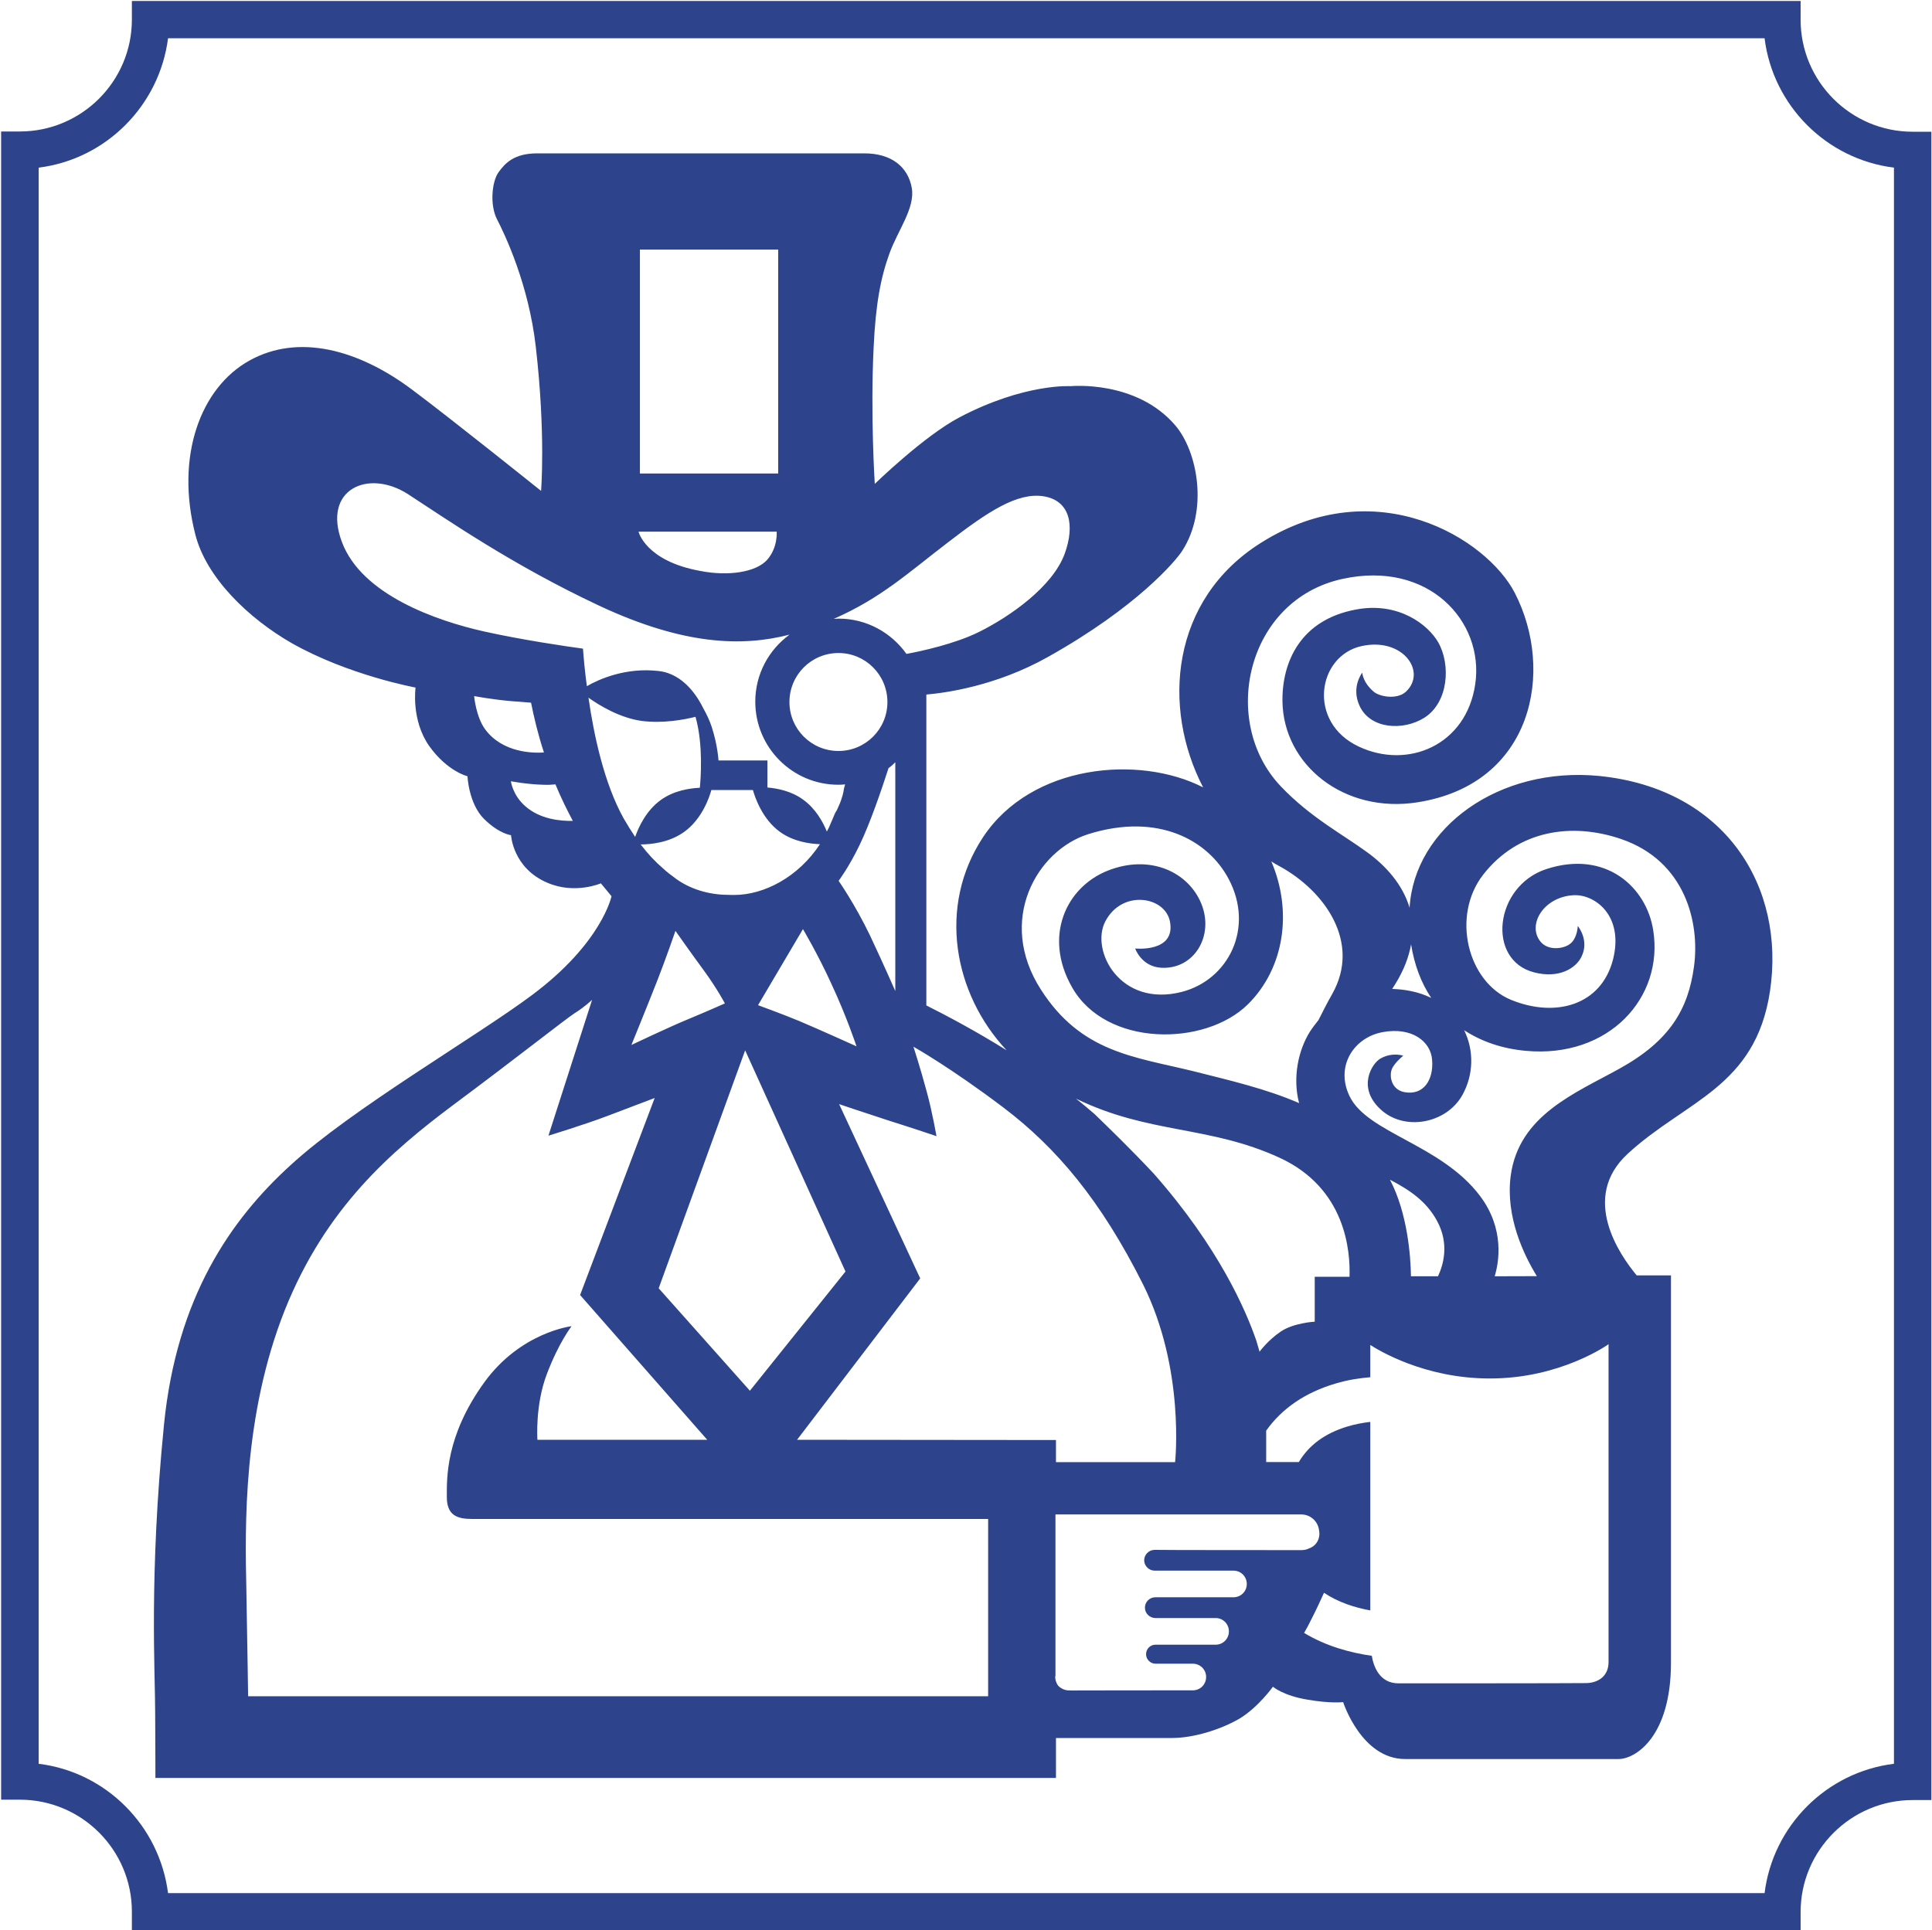
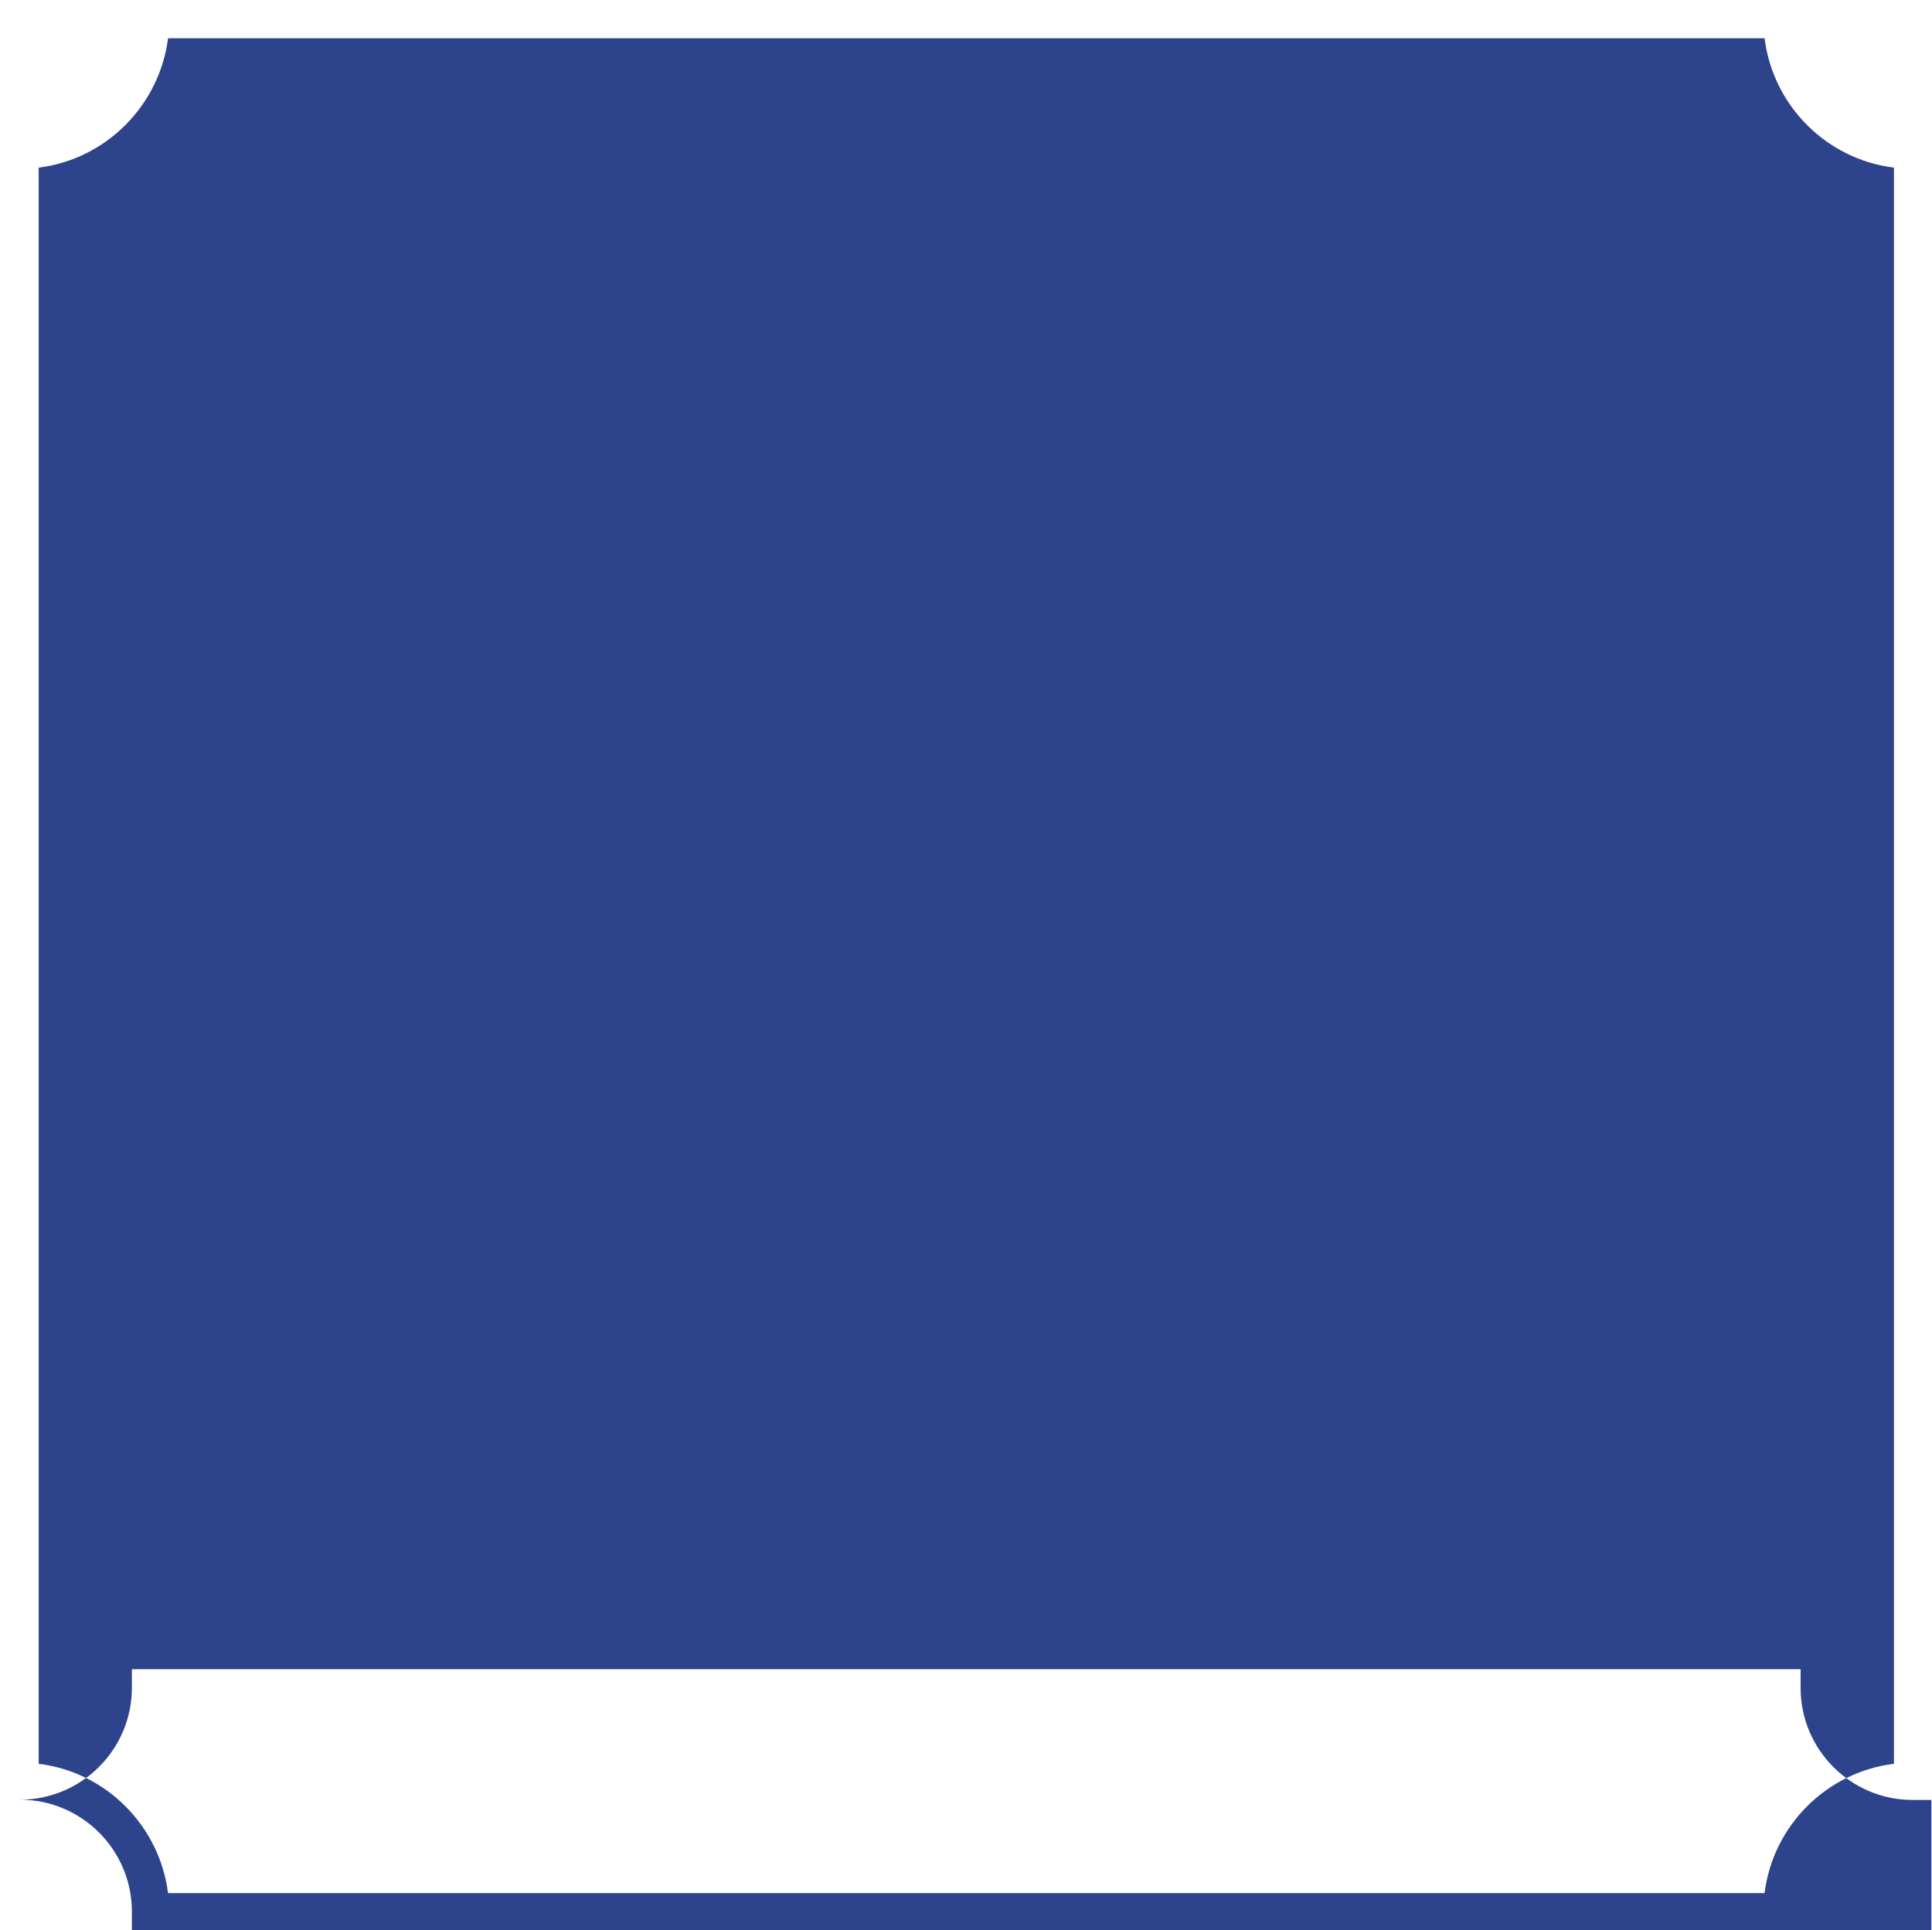
<svg xmlns="http://www.w3.org/2000/svg" version="1.2" viewBox="0 0 1544 1543" width="1544" height="1543">
  <style>.a{fill:#2d438b}</style>
-   <path fill-rule="evenodd" class="a" d="m105.4 1543v-14.9c0-49.3-40.1-89.5-89.5-89.5h-15v-1333.5h15c49.2 0 89.5-40 89.5-89.5v-14.8h1333.6v15c0 49.3 40.1 89.5 89.5 89.5h15v1333.6h-15c-49.2 0-89.5 40.1-89.5 89.5v14.6zm28.9-29.7h1275.9c6.7-54 49.6-96.8 103.4-103.4v-1275.9c-54-6.7-96.7-49.6-103.4-103.4h-1275.9c-6.9 53.8-49.6 96.7-103.4 103.4v1275.9c53.8 6.6 96.5 49.4 103.4 103.4z" />
-   <path fill-rule="evenodd" class="a" d="m1414.5 792.5c-11.7 76.9-67.5 87.2-113.7 129.8-38.3 35.3-6.1 81.2 7.2 97.2h27.4c0 0 0 249.8 0 309.5 0 59.7-28.7 77.1-41.8 77.1-13.2 0-135.9 0-170.7 0-34.9 0-49.5-45.5-49.5-45.5 0 0-9.6 1.3-28.7-2-19.3-3.2-27.4-10.3-27.4-10.3 0 0-11.7 16.4-26.7 25.5-15.2 8.8-36.7 15.5-54.2 15.5-17.3 0-92.5 0-92.5 0v31.9h-719.7c0 0 0-18.9-0.2-52.1 0-33.2-4.9-109.4 7-229.8 10.1-102.3 53.4-164.4 101.3-208 49-45 147.9-102.3 192.9-135.9 55.9-41.7 63.5-79 63.5-79l-8.5-10.3c0 0-20.7 9-42.6-0.4-27.8-11.7-29.2-38.1-29.2-38.1 0 0-9.4-0.9-21.7-13.1-12.2-12.3-13.1-34-13.1-34 0 0-16.1-3.8-30.7-24.3-14.5-20.8-10.8-46.6-10.8-46.6 0 0-53.3-9.7-98.8-35.4-34.6-19.8-68.4-52.3-77.2-86.9-16.1-62.8 4.2-117.3 43.1-139 39-21.8 87-9.2 130.3 23.3 30.7 22.9 102.9 80.8 102.9 80.8 0 0 3.8-45.5-4.2-115.1-5.7-50.2-24.9-90.2-31-102-6-11.7-4-30.6 1.3-37.7 5.2-7.2 12.4-15 30.8-15 9.2 0 245.5 0 261.5 0 21.5 0 34.9 10.7 37.9 27.8 2.7 15.9-11.2 33.8-17.8 52-7.1 19.5-11.1 40.8-12.7 74.9-2.7 54.1 0.9 109.5 0.9 109.5 0 0 39.2-38.2 67.7-53.2 52-27.3 88.8-24.9 88.8-24.9 0 0 52.5-5.2 83.7 31.4 17.7 20.7 26.7 67.7 5.3 100.5-5.1 7.8-35.8 44.6-107.2 84.6-41.5 23.3-82 28.7-97.1 30v248.5c17.5 8.8 40.2 20.9 64.2 35.9-42.2-44.9-55.6-114.9-18.8-170.5 38.7-58.3 124.6-65.9 175.8-39.7-33.2-63.9-26-150.2 46.4-195.6 91.9-57.8 180.3-3.3 202.7 40.2 32.1 62.3 14.6 152.7-77.5 167.3-58.8 9.4-107.5-29.8-108.2-80.7-0.4-31.7 14.6-65.3 59-73.4 33.7-6.3 57.4 12.1 65.5 26.3 10.1 17.7 8.3 48-11.2 60.3-17 10.6-43 9-51.6-9.4-7.1-15.2 2.1-26.7 2.1-26.7 0 0 0.2 7.6 9.1 15.2 4.8 4.1 18.7 6.6 25.8 0 16.9-15.9-2.4-43.5-35.2-36.5-35.6 7.6-44 60.8-2.7 80.3 39.1 18.6 86.2-0.7 93.3-50 7.2-49.8-37.2-99.1-106.3-83.9-76.7 16.8-98.2 114.2-49.1 165.8 23.6 24.8 49.4 38.3 68.9 52.6 14.7 10.6 28.4 25.6 34 44.4 3.8-63.9 71.4-113.2 151.7-105.3 100.6 10.2 148.9 88.5 136.3 172.2zm-118.9-121.8c-39.2-13.4-82.3-7.4-110.3 28.5-25.6 33-12.5 85.7 22.2 100 35.5 14.6 72.2 4.5 81.6-32.3 8.8-35-14.5-52.2-31.6-51.3-23.7 1.3-37 23.3-26.7 36.7 6.3 8.3 19.5 6.1 24.3 1.9 5.6-4.6 5.8-14 5.8-14 0 0 9.6 11.3 2.9 24.7-4.5 9.2-18 17.5-37.7 12.4-38.3-9.7-32-68.9 9.7-82.6 47.5-15.5 80 14.4 85.4 48.9 8.6 54-35.6 102.5-101.8 96.4-18.8-1.7-35.4-7.4-49.3-16.5 8 16.3 7.6 35.6-1.4 51.8-12.8 23-46.7 29.3-65.7 11.2-18.6-17.5-6.5-36.4 0-40.2 9.6-5.6 18.4-2.4 18.4-2.4 0 0-7.4 6-9.2 11-2 5.6-0.2 16.1 10.1 18.1 15.4 2.9 23.5-9.8 22.2-25.8-1.1-14.8-16.2-26.4-39.3-22.2-23.1 4.1-38.3 27.1-26.7 51.2 14.2 29.6 73.2 38.5 104.3 79.8 19.8 26.3 15.1 53.1 11.7 64.2l33.7-0.1c-10.2-16.6-25.2-47.3-20.9-80.2 6.5-48.5 51.6-66 87-85.7 40.1-22.2 54.9-47.4 59.5-81.7 4.7-34.5-6.6-84.1-58.2-101.8zm-463.7 120.4c32.2 50.3 74.6 53.6 121.5 65.1 29.2 7.4 58.5 14.1 84.8 25.6-5.4-20.7-0.5-42.6 8.7-57.2 2.1-3.2 4.5-6.3 6.8-9.2 3.1-6.1 6.5-13 11-20.9 23.1-41-5.7-82.1-42-102-2.4-1.2-4.5-2.5-6.7-3.9 17.2 40.2 10.3 85.5-18.7 114.2-34.3 33.9-113.6 34.3-140.6-13.7-23-40.4-4.9-79.8 28.5-93.1 34.3-13.6 64.8 1.4 74.9 26.5 10.4 25.6-5.8 52.5-32 51.1-16-0.9-20.9-15.4-20.9-15.4 0 0 32.5 3.4 27.8-21.5-3.8-20.2-38.1-25.9-51.6-0.3-12.3 23.3 11.7 69.1 61 56.5 37.3-9.6 58.3-51.1 37.5-90.3-16.4-31-56.3-53.2-111.9-35.9-41.3 12.8-73.8 69-38.1 124.4zm190.8 134.4c-56.5-26-104.3-18.8-162.8-47.3 5.1 4 9.9 8.1 14.8 12.3 11.6 11.2 29.6 28.7 47.3 47.6 52.2 59.2 73.8 109.6 82.1 133.8 1.6 5.4 2.5 8.6 2.5 8.6 0 0 6.5-9 16.8-16 10.3-7.1 27.3-8 27.3-8v-35.9h27.8c0.7-20.4-2.9-70.7-55.8-95.1zm-292.7-88.8c0 0 5.8 17.9 10.6 35.9 4.4 15.9 7.8 35.6 7.8 35.6 0 0-17-5.8-39.2-12.8-19.1-6.2-38.6-12.8-38.6-12.8l64.8 139.3-98.4 129 206.9 0.2v17.7h95.2c0 0 8.2-74.2-25.6-142.1-33.9-67.5-69.3-109.3-111.5-141.3-42.4-32.1-72-48.7-72-48.7zm-43-161.3c-8.5 17.7-16.8 28.7-16.8 28.7 0 0 13 18.6 25 43.5 11.7 24.9 20.2 44.4 20.2 44.4h0.1v-182.7c-1.6 1.7-3.4 3.3-5.4 4.7-5.6 17.2-14.4 43.3-23.1 61.4zm22.2-114.2c0-21.7-17.5-39.2-39.1-39.2-21.7 0-39.2 17.5-39.2 39.2 0 21.6 17.5 39.1 39.2 39.1 21.6 0 39.1-17.5 39.1-39.1zm-45.3 224.1c-10.6-23.1-22.2-42.6-22.2-42.6l-35.9 60.8c0 0 21.3 7.8 32.5 12.5 14.6 6.1 46.2 20.4 46.2 20.4 0 0-7.9-24-20.6-51.1zm-8.6-110.5c-8.5-0.3-21.1-2.1-31.8-9.7-14.4-10.3-20.2-28-21.8-33.6h-33.2c-1.5 5.6-7.4 23.3-21.9 33.6-11.9 8.5-26.5 9.9-34.6 9.9 5.8 7.6 11.7 13.9 17.7 19 3 2.9 6.8 5.7 11 8.8 10.4 7.4 24.9 12.5 41.3 12.5 1.6 0.1 3.1 0.1 4.7 0.1 24 0 51.4-14.4 68.6-40.6zm-150.7 160.5c0 0 31.2-14.8 44.9-20.4 16.1-6.7 29.8-12.8 29.8-12.8 0 0-5.8-11.2-16.4-25.8-10.7-14.5-23.1-32.2-23.1-32.2 0 0-7.2 21-14.3 39.2-9 22.9-20.9 52-20.9 52zm285.1 378.9c0 0-400.3 0-412.3 0-12.3 0-20.3-3-20.3-17.6 0-14.7-1.2-48.6 30-91.7 29.1-40.1 69.7-44.8 69.7-44.8 0 0-10.3 13.2-19.7 38.1-9.6 24.9-7.6 52.7-7.6 52.7h135.7l-101.6-115.7 59.6-157.5c0 0-17.5 6.7-37.4 14.2-18 6.9-47.5 15.9-47.5 15.9l34.9-108.6c0 0-6 5.8-14.1 10.8-7.9 5.2-46 35.4-96.4 72.9-50.3 37.6-102.3 82.5-135 164.1-33.7 84.8-31.9 173.7-30.8 224.1 0.9 50.3 1.4 84.8 1.4 84.8h591.4zm-123.4-719.5c1.4 0 2.7-0.2 3.9-0.2 22.4 0 42.1 11.2 54.2 28.2 11.2-2 38.8-8 57.9-17.5 24.4-12.1 58.8-35.9 68.6-62.6 8.3-23 4.1-42.6-17-45.9-20.9-3.2-44.2 12.1-76.1 36.7-31.8 24.3-53.6 44.7-91.5 61.3zm-154.9-295.2v179h110.5v-179zm-42.4 349c9.7-5.6 31.2-15.2 57.5-12.1 20.3 2.3 31.6 21.6 35.6 29.9 2.5 4.4 5 9.6 6.7 14.8 4.8 14.8 5.4 26.8 5.4 26.8h39.1v21.6c8.2 0.7 19.2 2.9 28.4 9.6 10.1 7.2 15.9 17.8 19.1 25.6 0.5-0.9 1.1-2 1.6-3.1 1.8-4.3 3.6-8.1 5.1-11.9 1.1-1.6 2-3.4 2.7-5.2 2.9-6.3 4-11.6 4.3-14.3 0.4-1.1 0.6-2.1 0.9-3.2q-2.7 0.3-5.4 0.3c-36.6 0-66.4-29.7-66.4-66.4 0-22 10.8-41.5 27.4-53.6-37.9 9.8-84.6 8.5-152.3-23.2-69.6-32.7-121.1-68.6-152.5-89-31.9-20.6-68.9-4-52.9 38.3 15.9 42.2 75.7 62.9 113.7 71.4 30.2 6.7 65.4 11.9 78.9 13.7 0.5 6.7 1.4 17.4 3.1 30zm-34.3 53c-4.9-14.9-8.1-28.8-10.3-39.8-3.8-0.2-8.5-0.8-14.1-1.1-16.6-1.3-31.4-4.2-31.4-4.2 0 0 1.5 16.8 8.9 26.7 14 18.8 38.4 19 46.9 18.4zm23.1 54.7c-4.3-8.1-9.2-17.8-13.9-29.2-3.1 0.3-6.3 0.5-9.8 0.3-12.9-0.3-25.8-2.8-25.8-2.8 0 0 1.3 11.3 11.9 20.3 11.6 10 27.5 11.6 37.6 11.4zm52.5-231.2c0 0 5.6 23.5 49.4 31.4 22.4 4.4 44.4 1 53.3-8.8 8.8-9.9 7.7-22.6 7.7-22.6zm-11.9 229.2c3.1 5.4 6.2 10.3 9.2 14.8 2.6-7.5 8.7-21.1 20.6-29.6 10.3-7.4 22.7-9.3 31.1-9.7 0.7-7.2 2.8-34.1-3.3-56.1 0-0.2-0.2-0.4-0.2-0.6-9.5 2.4-26.1 5.4-42.9 3.3-17.4-2.4-33.8-12.3-42.6-18.6 4.3 30.1 12.6 68.7 28.1 96.5zm28 375.6l72.9 81.9 76.4-95.3-80.2-176.8zm513.6 209.3c2.2 0 4.2-0.4 6-1.3 6.8-2.3 9.4-9 8.1-14.8-0.9-7-6.9-12.4-14.1-12.4h-196.5c0 0 0 120.2 0 129-0.2 0.4-0.2 0.6-0.2 0.9 0 1.6 0.4 3.1 0.9 4.3 0.7 2 1.8 3.3 3.5 4.4 0.3 0.2 0.5 0.3 0.9 0.5 0.1 0 0.1 0.2 0.3 0.2 1.3 0.7 2.7 1.1 4.3 1.3 0.9 0 1.9 0.1 2.9 0.1 7.3-0.1 86.1-0.1 96-0.1q1.1 0 1.1 0c6 0 10.7-4.7 10.7-10.7 0-5.9-4.7-10.6-10.7-10.6h-29.8c-4.1 0-7.5-3.5-7.5-7.6 0-4.2 3.4-7.6 7.5-7.6h48.1c5.9 0 10.6-4.7 10.6-10.6 0-6-4.7-10.7-10.6-10.7h-48.4c-4.5-0.2-8.1-3.8-8.1-8.3 0-4.7 3.8-8.3 8.3-8.3h62.4c6 0 10.7-4.7 10.7-10.6 0-6-4.7-10.7-10.7-10.7h-63c-4.5 0-8.3-3.8-8.3-8.3 0-4.5 3.8-8.3 8.3-8.3 0 0.2 117.3 0.2 117.3 0.2zm150.4-137.2c-52 0-89-22.7-95.3-26.8v25.8c-8.5 0.7-17.9 2.1-27.6 5-24.2 7.1-43 19.9-55.6 37.7v25.1h26.1c8-13.5 20.8-22.9 38.5-28.3 6.5-2 12.8-3.1 18.6-3.8v150.7c-12.3-2.2-25.7-6.5-37-14.1-2.7 6-5.8 12.8-9.8 20.6-2.1 4.3-4.1 8.1-6.1 11.5 17.7 10.7 37.3 15.9 54.1 18.3 1.3 8.1 6 22 21.3 22 8.5 0 139.7 0 149.1-0.2 9.4 0.2 18.8-4.7 18.8-16.8 0-12.3 0-254.1 0-254.1 0 0-38.3 27.6-95.1 27.4zm-62.8-81.7h21.6c4-8.5 9.6-25.8-1.1-44.9-8.5-15.2-21.4-24-37.3-32.3 14 26.5 16.6 61.3 16.8 77.2zm-15-229.7c5 0.2 10.3 0.7 15.3 1.8 5.8 1.2 11 3 15.9 5.4-8.1-12.1-13.5-26.5-16.1-42.8-1.8 10-5.7 20.6-12.8 32-0.7 1.2-1.4 2.3-2.3 3.6z" />
+   <path fill-rule="evenodd" class="a" d="m105.4 1543v-14.9c0-49.3-40.1-89.5-89.5-89.5h-15h15c49.2 0 89.5-40 89.5-89.5v-14.8h1333.6v15c0 49.3 40.1 89.5 89.5 89.5h15v1333.6h-15c-49.2 0-89.5 40.1-89.5 89.5v14.6zm28.9-29.7h1275.9c6.7-54 49.6-96.8 103.4-103.4v-1275.9c-54-6.7-96.7-49.6-103.4-103.4h-1275.9c-6.9 53.8-49.6 96.7-103.4 103.4v1275.9c53.8 6.6 96.5 49.4 103.4 103.4z" />
</svg>